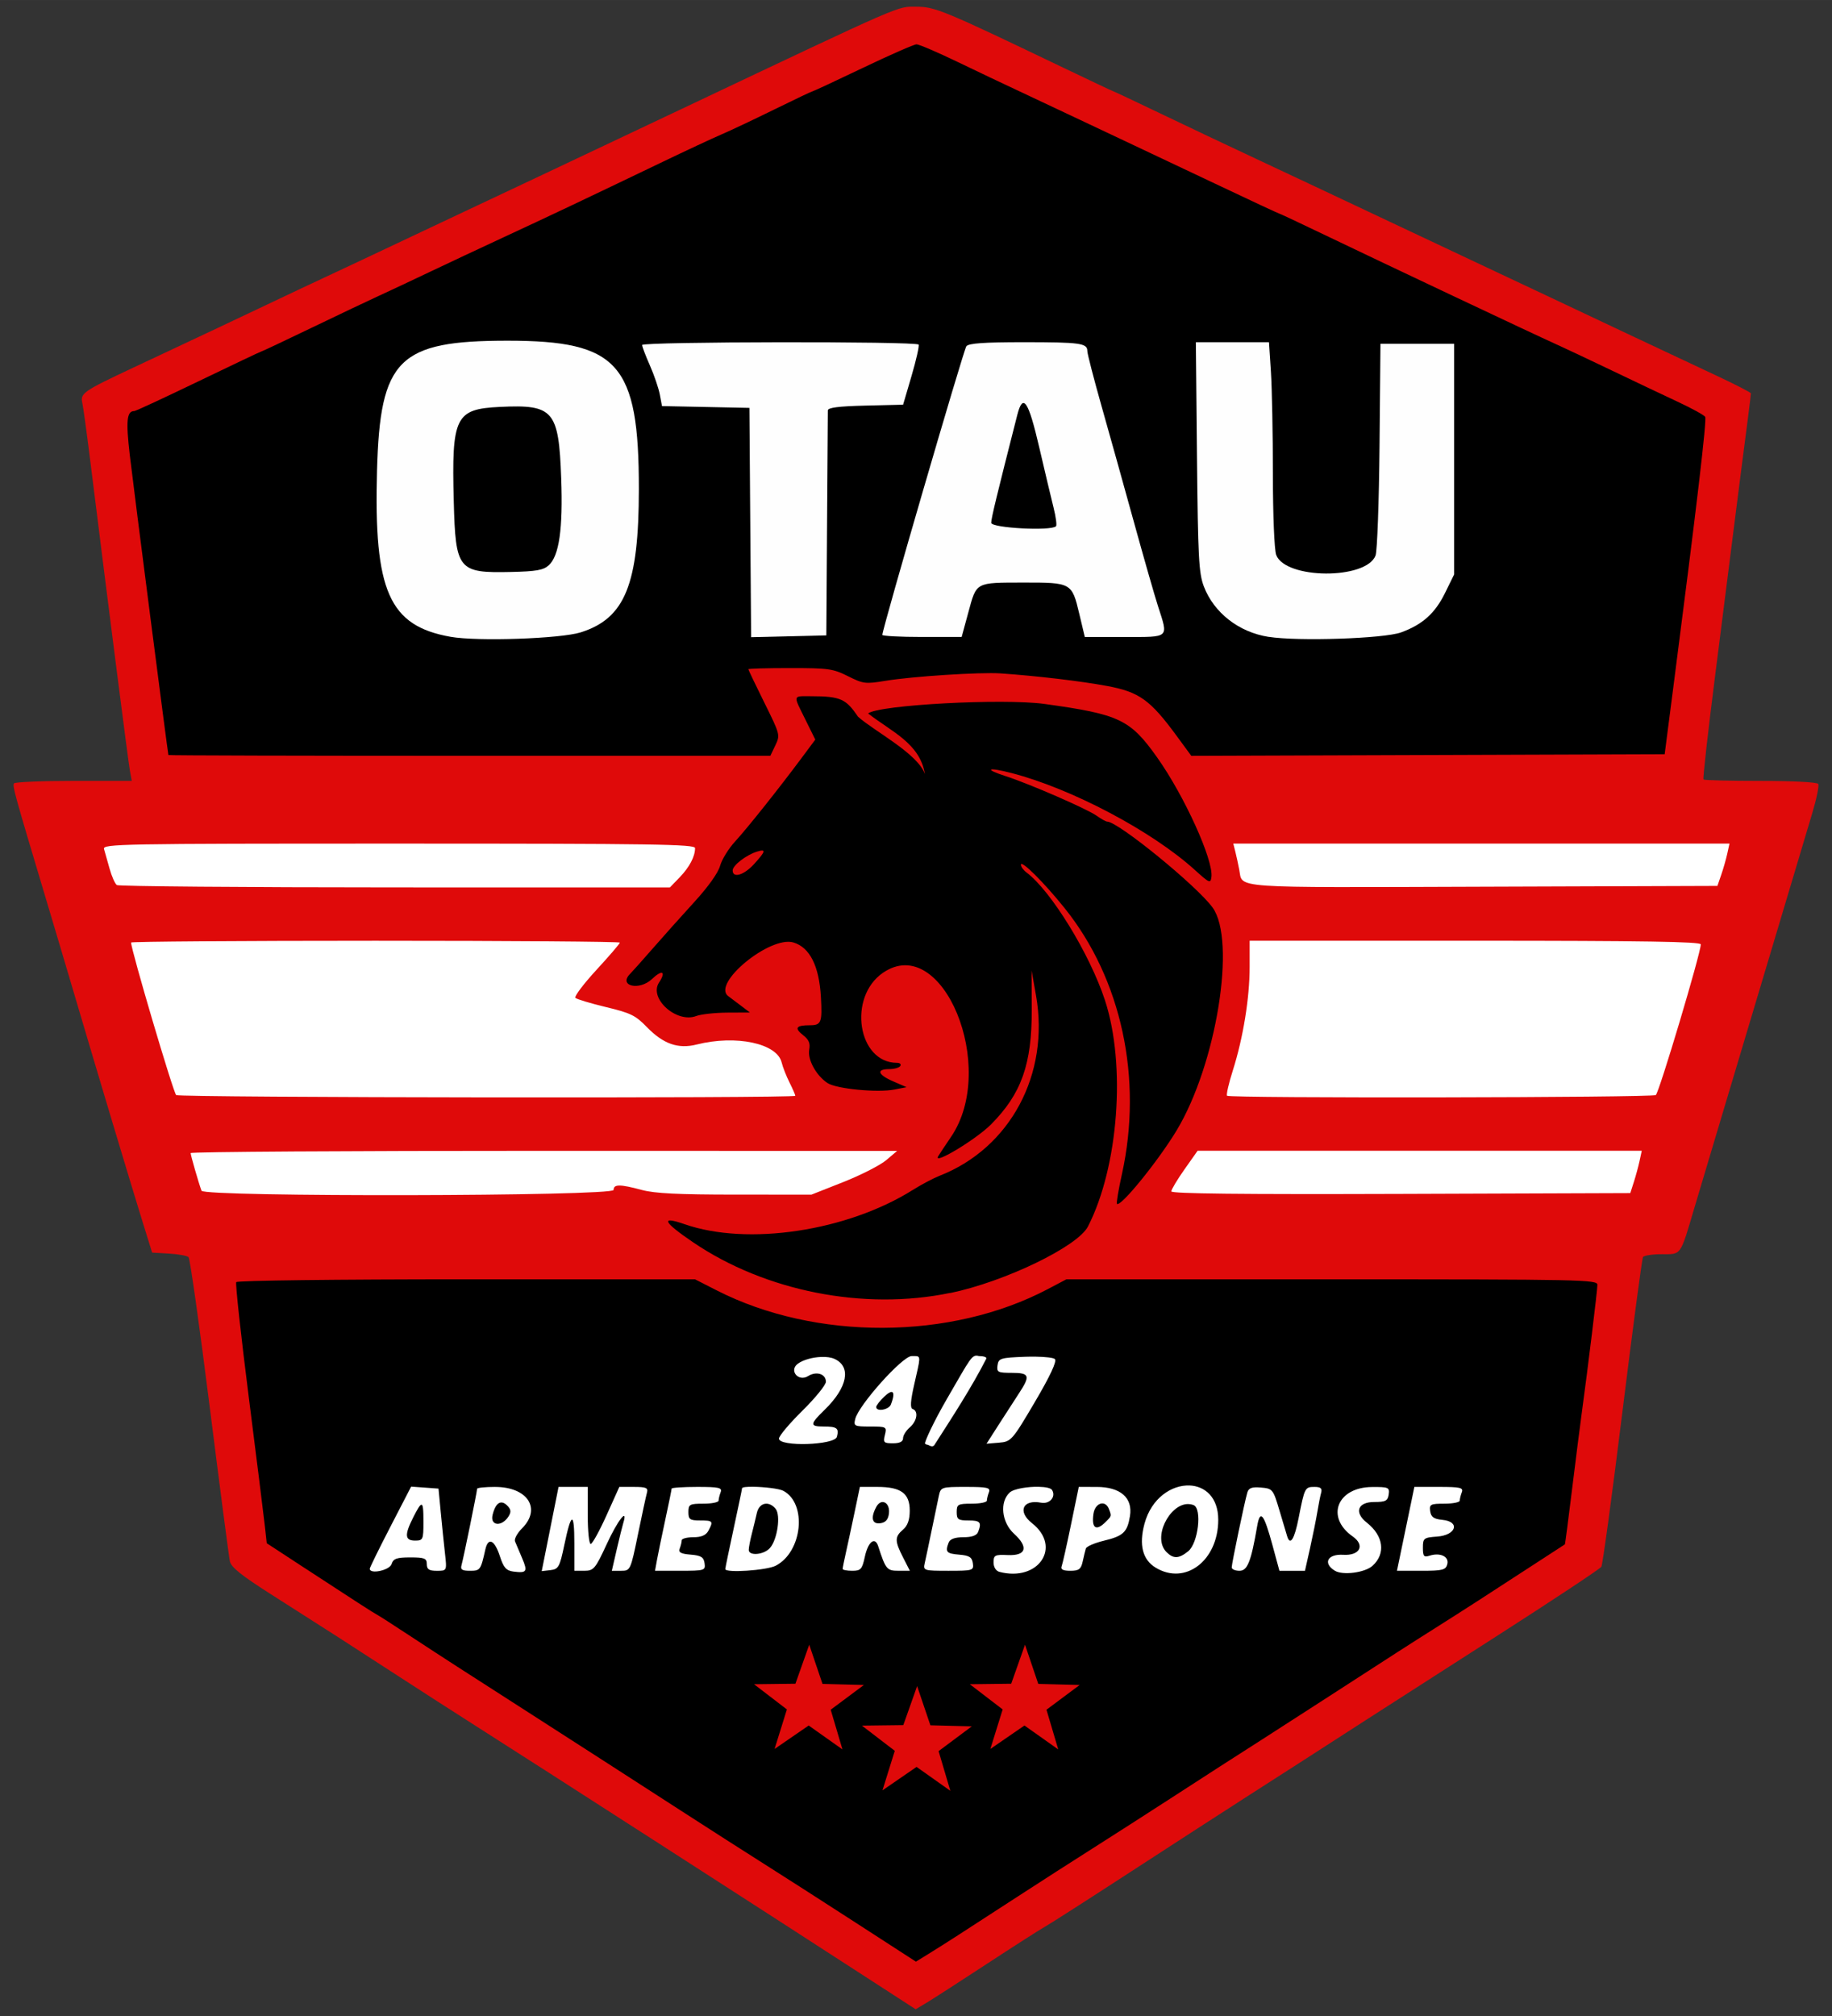
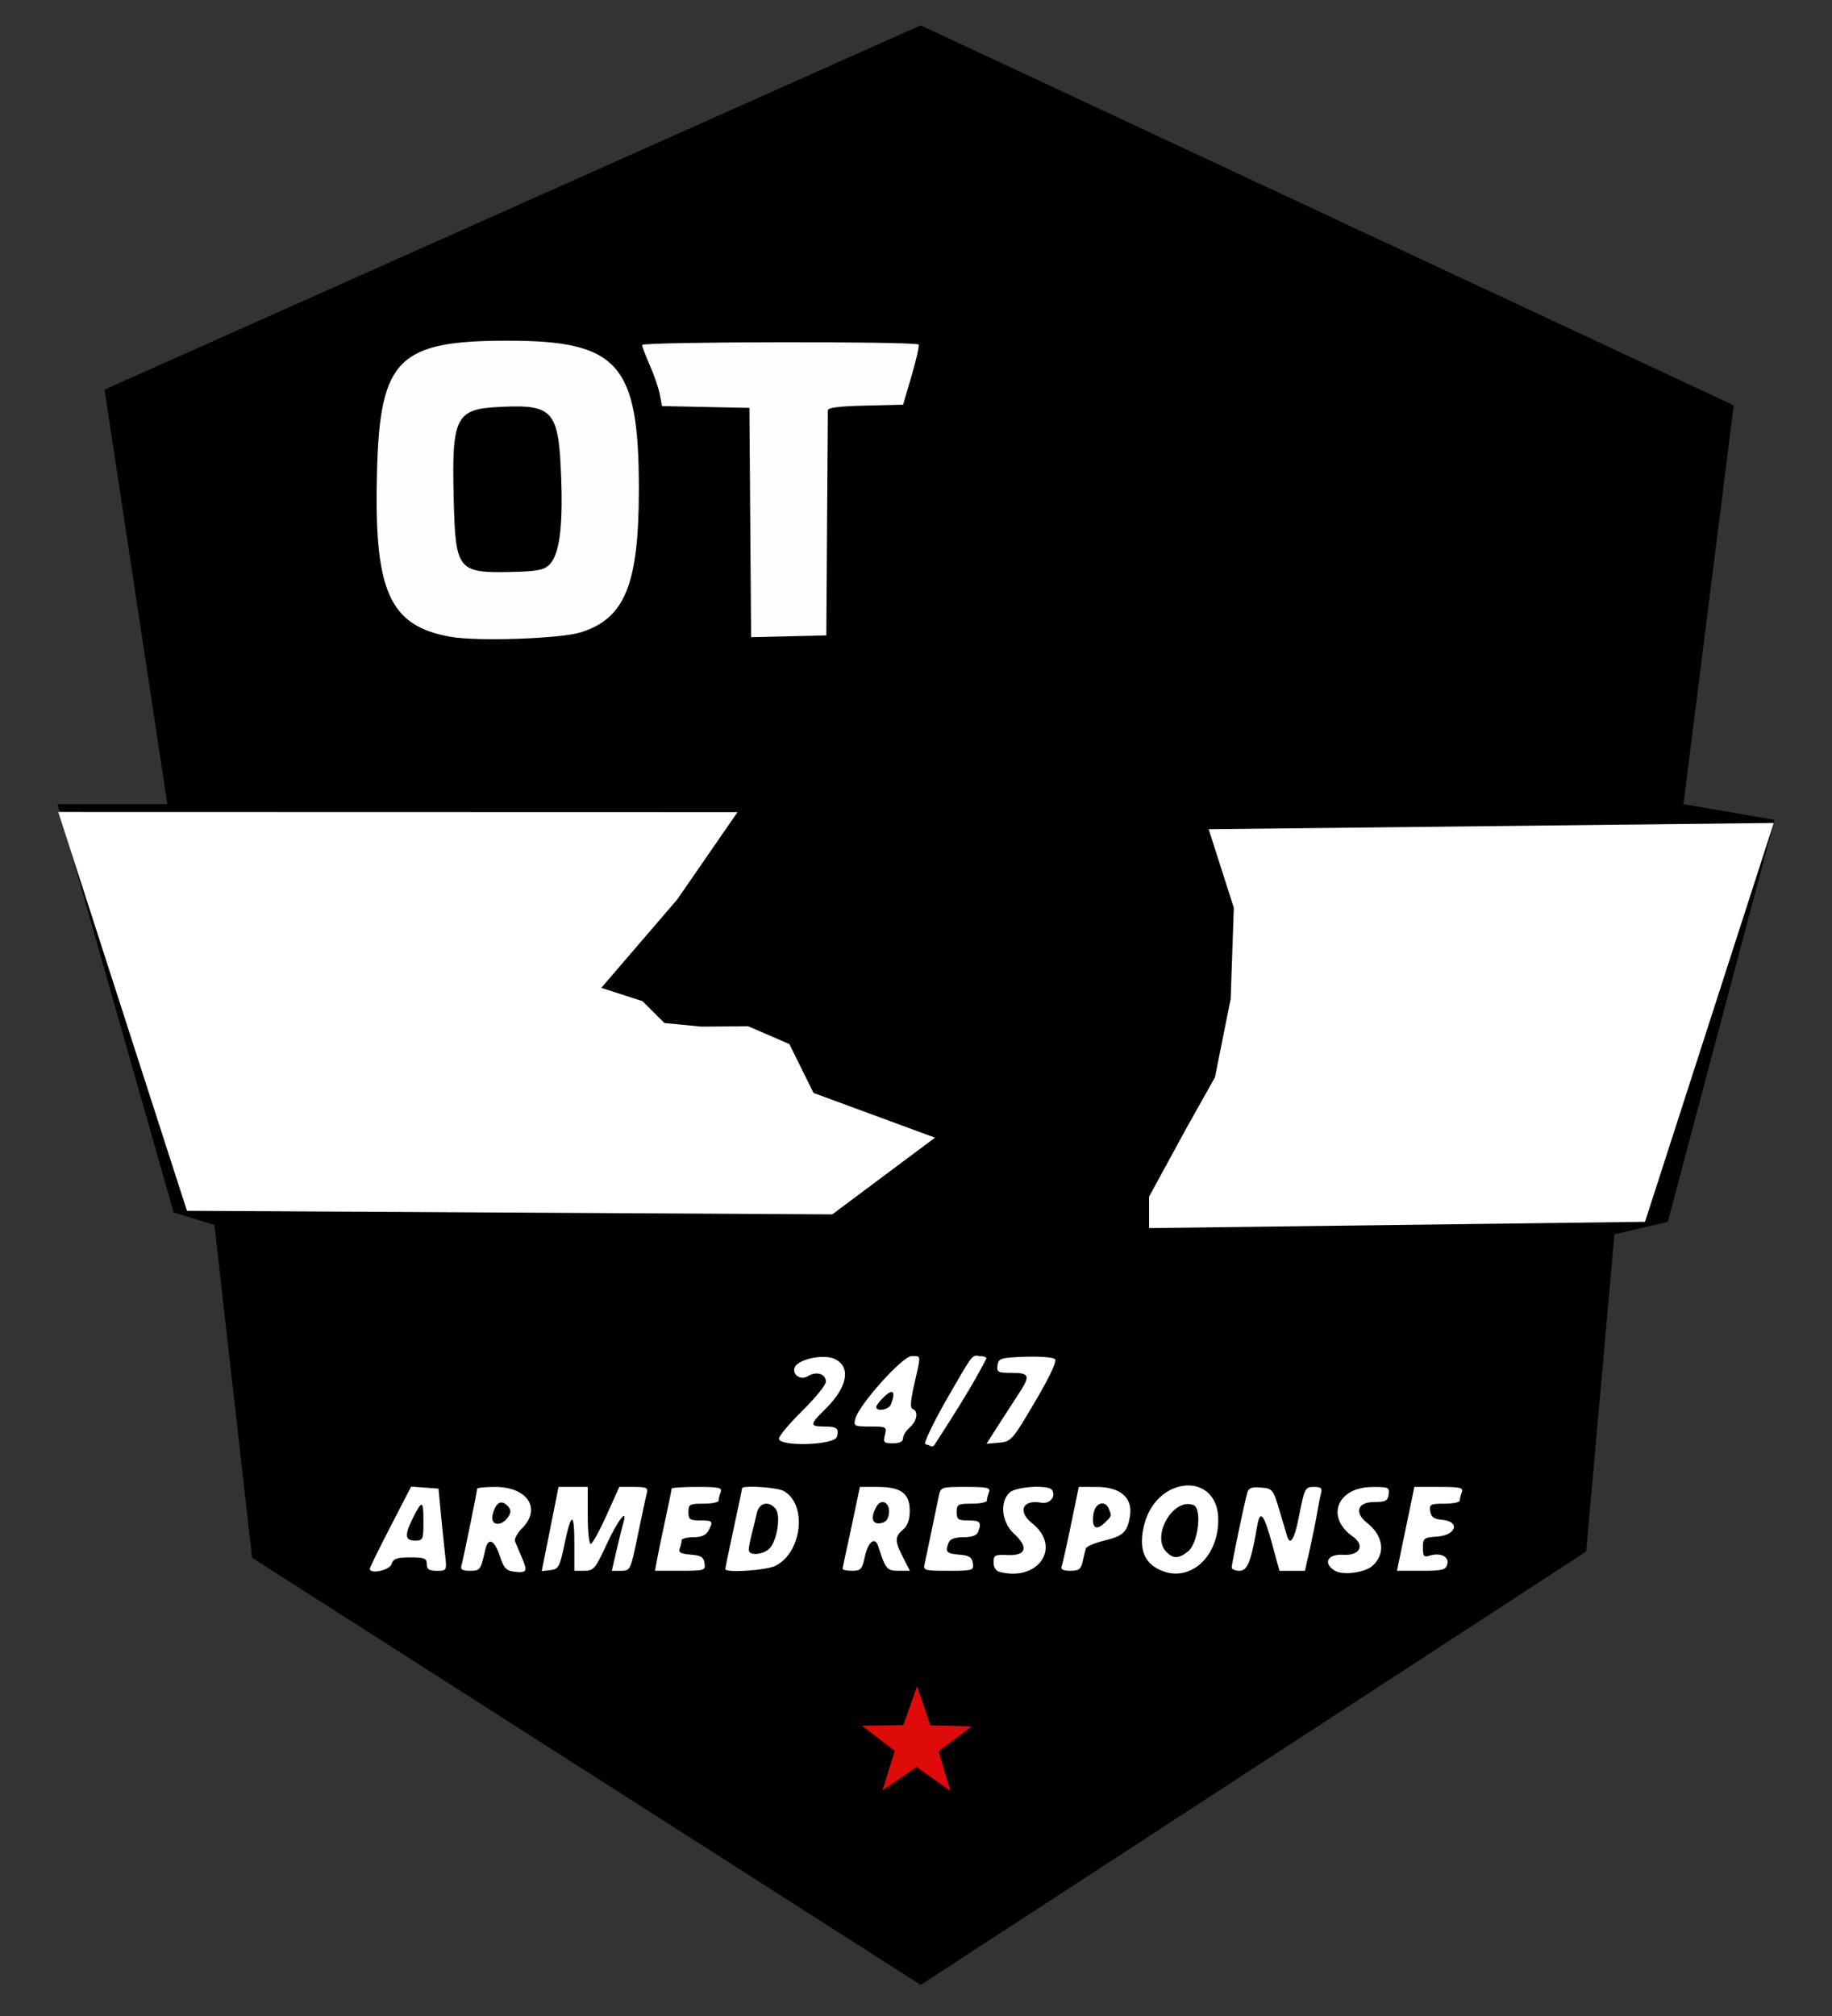
<svg xmlns="http://www.w3.org/2000/svg" xmlns:ns1="http://sodipodi.sourceforge.net/DTD/sodipodi-0.dtd" xmlns:ns2="http://www.inkscape.org/namespaces/inkscape" width="8cm" height="8.8cm" viewBox="0 0 86.957 95.652" version="1.1" id="svg1" ns1:docname="logo.svg" ns2:version="1.3-dev (ea62cf6e, 2022-09-19)" xml:space="preserve">
  <rect x="0" y="0" width="86.957" height="95.652" fill="#333333" stroke="none" />
  <title id="title14">OTAU Enterprises logo (c)</title>
  <ns1:namedview id="namedview1" pagecolor="#ffffff" bordercolor="#666666" borderopacity="1.0" ns2:showpageshadow="2" ns2:pageopacity="0.0" ns2:pagecheckerboard="0" ns2:deskcolor="#d1d1d1" ns2:document-units="mm" showgrid="false" ns2:zoom="1.5678005" ns2:cx="-87.702485" ns2:cy="96.951111" ns2:window-width="1920" ns2:window-height="1000" ns2:window-x="-11" ns2:window-y="-11" ns2:window-maximized="1" ns2:current-layer="layer1" />
  <defs id="defs1">
    <pattern id="EMFhbasepattern" patternUnits="userSpaceOnUse" width="6" height="6" x="0" y="0" />
    <pattern id="EMFhbasepattern-4" patternUnits="userSpaceOnUse" width="6" height="6" x="0" y="0" />
  </defs>
  <g ns2:label="Layer 1" ns2:groupmode="layer" id="layer1" transform="translate(-71.958,-91.036)">
    <path style="fill:#000000;fill-opacity:1;stroke:none;stroke-width:0.343px;stroke-linecap:butt;stroke-linejoin:miter;stroke-opacity:1" d="m 76.921,109.522 38.739,-17.284 38.59,18.029 -2.384,18.923 4.321,0.745 -5.066,19.072 -2.533,0.596 -1.341,15.049 -31.587,20.561 -31.736,-20.264 -1.788,-15.794 -1.937,-0.596 -5.513,-19.37 h 5.215 z" id="path13" ns1:nodetypes="ccccccccccccccc" />
    <path id="path14" style="fill:#ffffff;fill-opacity:1;stroke:none;stroke-width:0.343px;stroke-linecap:butt;stroke-linejoin:miter;stroke-opacity:1" d="m 74.723,129.562 6.109,18.922 30.631,0.17 4.876,-3.639 -5.766,-2.123 -1.148,-2.32 -1.96,-0.845 -2.205,0.019 -1.765,-0.17 -1.043,-1.039 -1.953,-0.632 3.604,-4.193 2.861,-4.142 z m 81.426,0.521 -26.819,0.298 1.192,3.725 -0.149,4.321 -0.746,3.725 -1.34,2.384 -1.788,3.279 v 1.49 l 23.541,-0.298 z" ns1:nodetypes="cccccccccccccccccccccccc" />
-     <path style="fill:#df0a0a;fill-opacity:1;stroke-width:1.296" d="m 113.308,185.002 c -4.567,-2.963 -15.879,-10.241 -18.769,-12.077 -0.902,-0.573 -2.618,-1.677 -3.815,-2.454 -2.334,-1.516 -3.006,-1.947 -5.904,-3.792 -1.405,-0.894 -1.889,-1.282 -1.95,-1.562 -0.045,-0.204 -0.476,-3.508 -0.959,-7.34 -0.483,-3.833 -0.934,-7.024 -1.003,-7.093 -0.069,-0.068 -0.486,-0.145 -0.927,-0.17 l -0.802,-0.046 -0.485,-1.562 c -0.537,-1.729 -2.14,-7.074 -3.124,-10.41 -0.35,-1.186 -1.016,-3.428 -1.482,-4.982 -1.439,-4.807 -1.544,-5.185 -1.467,-5.308 0.041,-0.066 1.316,-0.12 2.833,-0.12 h 2.759 l -0.089,-0.483 c -0.078,-0.422 -0.987,-7.528 -1.888,-14.753 -0.163,-1.305 -0.328,-2.509 -0.367,-2.677 -0.111,-0.477 0.018,-0.568 2.386,-1.68 3.964,-1.861 4.732,-2.223 6.395,-3.013 0.9,-0.428 2.104,-0.996 2.677,-1.262 1.026,-0.478 1.621,-0.758 6.469,-3.047 1.35,-0.637 3.023,-1.426 3.718,-1.752 0.695,-0.326 3.774,-1.782 6.841,-3.234 10.629,-5.033 10.165,-4.831 11.086,-4.831 0.892,0 1.298,0.167 6.818,2.813 1.379,0.661 2.525,1.202 2.547,1.202 0.022,0 1.034,0.477 2.249,1.06 1.215,0.583 3.247,1.545 4.515,2.138 1.268,0.593 4.112,1.93 6.32,2.973 2.208,1.042 4.484,2.114 5.056,2.382 0.573,0.268 1.777,0.835 2.677,1.26 2.947,1.393 3.935,1.858 7.919,3.729 0.838,0.394 1.524,0.749 1.524,0.789 0,0.077 -0.2,1.659 -0.445,3.515 -0.081,0.613 -0.255,1.985 -0.388,3.049 -0.132,1.063 -0.52,4.128 -0.863,6.81 -0.342,2.682 -0.592,4.907 -0.554,4.945 0.038,0.038 1.258,0.068 2.712,0.068 1.549,0 2.68,0.06 2.733,0.144 0.049,0.08 -0.077,0.698 -0.28,1.376 -0.203,0.677 -1.068,3.573 -1.923,6.436 -0.855,2.863 -1.935,6.477 -2.401,8.031 -0.466,1.554 -1.035,3.461 -1.265,4.238 -0.693,2.345 -0.614,2.231 -1.552,2.231 -0.447,0 -0.851,0.062 -0.897,0.137 -0.046,0.075 -0.485,3.371 -0.974,7.324 -0.489,3.953 -0.94,7.269 -1.002,7.369 -0.062,0.1 -2.321,1.596 -5.02,3.324 -2.699,1.729 -5.493,3.521 -6.209,3.983 -2.563,1.654 -3.406,2.197 -5.425,3.489 -1.126,0.721 -3.687,2.377 -5.691,3.68 -2.004,1.303 -3.833,2.475 -4.065,2.603 -0.232,0.129 -1.47,0.92 -2.751,1.759 -1.281,0.839 -2.567,1.668 -2.857,1.842 l -0.528,0.317 z m 4.207,-2.201 c 0.491,-0.317 1.744,-1.129 2.786,-1.805 1.041,-0.676 2.633,-1.698 3.537,-2.27 0.904,-0.573 2.561,-1.636 3.683,-2.362 2.009,-1.301 2.841,-1.837 4.382,-2.821 0.429,-0.274 1.517,-0.974 2.417,-1.556 4.011,-2.593 4.595,-2.969 5.685,-3.656 1.373,-0.866 2.703,-1.723 4.725,-3.043 0.818,-0.534 1.496,-0.975 1.507,-0.979 0.011,-0.004 0.164,-1.179 0.34,-2.61 0.176,-1.431 0.384,-3.071 0.463,-3.643 0.286,-2.088 0.74,-5.807 0.74,-6.06 -6.1e-4,-0.246 -0.7,-0.26 -12.604,-0.26 l -12.604,3.3e-4 -0.879,0.463 c -4.604,2.427 -11.021,2.452 -15.71,0.063 l -1.034,-0.527 H 94.1 c -6.204,0 -10.882,0.057 -10.929,0.133 -0.045,0.073 0.223,2.532 0.596,5.465 0.373,2.933 0.717,5.69 0.765,6.128 l 0.087,0.796 1.651,1.079 c 2.619,1.711 3.425,2.231 3.584,2.311 0.082,0.041 0.751,0.471 1.487,0.955 0.736,0.484 1.773,1.159 2.305,1.501 0.532,0.342 1.937,1.244 3.123,2.006 3.304,2.122 4.917,3.161 7.51,4.836 1.309,0.846 3.082,1.981 3.941,2.523 0.859,0.542 2.833,1.808 4.387,2.813 l 2.826,1.828 0.595,-0.366 c 0.327,-0.201 0.996,-0.625 1.487,-0.941 z m -0.453,-30.415 c 2.597,-0.54 6.049,-2.207 6.536,-3.156 1.45,-2.825 1.814,-7.663 0.808,-10.733 -0.723,-2.204 -2.566,-5.204 -3.729,-6.069 -0.144,-0.107 -0.261,-0.271 -0.261,-0.365 0,-0.247 1.092,0.837 2.072,2.057 2.706,3.368 3.724,8.093 2.722,12.63 -0.163,0.736 -0.269,1.368 -0.236,1.404 0.162,0.179 1.954,-2.025 2.835,-3.486 1.89,-3.137 2.838,-9.016 1.704,-10.574 -0.751,-1.032 -4.485,-4.075 -5.001,-4.075 -0.059,0 -0.285,-0.126 -0.502,-0.279 -0.466,-0.33 -3.18,-1.511 -4.308,-1.875 -1.071,-0.346 -0.879,-0.448 0.279,-0.148 2.845,0.737 6.657,2.752 8.69,4.594 0.697,0.631 0.746,0.652 0.788,0.335 0.104,-0.796 -1.285,-3.853 -2.579,-5.676 -1.279,-1.802 -1.788,-2.043 -5.347,-2.535 -1.969,-0.272 -7.879,0.047 -8.37,0.452 1.123,0.875 2.454,1.412 2.699,2.876 -0.352,-0.983 -2.409,-2.035 -3.175,-2.72 -0.568,-0.829 -0.803,-0.974 -2.226,-0.974 -0.889,0 -0.866,-0.09 -0.278,1.101 l 0.473,0.958 -0.645,0.866 c -1.101,1.479 -2.58,3.335 -3.166,3.973 -0.308,0.336 -0.626,0.853 -0.707,1.148 -0.09,0.331 -0.559,0.99 -1.224,1.718 -0.593,0.649 -1.479,1.64 -1.97,2.202 -0.491,0.562 -0.976,1.106 -1.078,1.208 -0.574,0.576 0.439,0.814 1.039,0.244 0.488,-0.463 0.683,-0.363 0.333,0.17 -0.492,0.751 0.833,1.94 1.766,1.586 0.227,-0.086 0.894,-0.159 1.481,-0.162 l 1.069,-0.005 -0.372,-0.282 c -0.204,-0.155 -0.5,-0.378 -0.657,-0.495 -0.798,-0.595 1.985,-2.881 3.098,-2.545 0.773,0.234 1.217,1.117 1.3,2.588 0.068,1.207 0.017,1.338 -0.52,1.338 -0.666,0 -0.756,0.132 -0.322,0.473 0.273,0.215 0.343,0.383 0.287,0.687 -0.087,0.466 0.334,1.232 0.869,1.583 0.422,0.277 2.367,0.465 3.175,0.308 l 0.577,-0.113 -0.632,-0.273 c -0.734,-0.317 -0.822,-0.583 -0.195,-0.583 0.241,0 0.479,-0.067 0.529,-0.149 0.051,-0.082 -0.019,-0.149 -0.155,-0.149 -1.868,0 -2.353,-3.122 -0.663,-4.276 2.82,-1.925 5.474,4.492 3.223,7.794 -0.27,0.396 -0.543,0.808 -0.607,0.916 -0.264,0.443 1.803,-0.803 2.507,-1.511 1.445,-1.453 1.944,-2.86 1.934,-5.451 l -0.007,-1.859 0.21,1.19 c 0.659,3.732 -1.223,7.246 -4.582,8.557 -0.286,0.112 -0.855,0.413 -1.264,0.669 -3.127,1.961 -7.845,2.668 -10.837,1.626 -1.159,-0.404 -1.021,-0.11 0.403,0.857 3.434,2.332 8.119,3.254 12.211,2.403 z m -10.328,-20.05 c 0,-0.238 0.64,-0.734 1.153,-0.893 0.449,-0.139 0.422,-0.024 -0.135,0.589 -0.479,0.527 -1.017,0.687 -1.017,0.304 z m -5.651,15.159 c 0,-0.279 0.3,-0.279 1.338,0 0.614,0.165 1.719,0.22 4.435,0.221 l 3.618,0.001 1.513,-0.597 c 0.832,-0.329 1.747,-0.795 2.034,-1.037 l 0.52,-0.44 -16.768,-0.004 c -9.222,-0.002 -16.767,0.046 -16.766,0.107 0.002,0.108 0.377,1.409 0.516,1.785 0.112,0.305 19.559,0.268 19.559,-0.037 z m 48.425,-0.372 c 0.093,-0.286 0.215,-0.738 0.273,-1.004 l 0.104,-0.483 h -10.541 -10.541 l -0.624,0.885 c -0.343,0.487 -0.624,0.956 -0.624,1.042 0,0.109 3.325,0.145 10.893,0.119 l 10.893,-0.038 z m -39.8,-4.096 c 0,-0.044 -0.124,-0.329 -0.276,-0.632 -0.152,-0.303 -0.319,-0.73 -0.372,-0.948 -0.218,-0.91 -2.17,-1.322 -4.035,-0.852 -0.88,0.222 -1.581,-0.024 -2.364,-0.829 -0.542,-0.557 -0.764,-0.665 -1.944,-0.949 -0.732,-0.176 -1.384,-0.372 -1.447,-0.436 -0.064,-0.064 0.385,-0.66 0.997,-1.325 0.612,-0.665 1.113,-1.248 1.113,-1.297 0,-0.048 -5.22,-0.087 -11.6,-0.087 -6.38,0 -11.6,0.037 -11.6,0.083 0,0.348 2.013,7.154 2.141,7.239 0.187,0.124 29.387,0.157 29.387,0.034 z m 40.843,-0.034 c 0.153,-0.098 2.136,-6.738 2.136,-7.15 0,-0.128 -2.717,-0.172 -10.707,-0.172 h -10.707 v 1.245 c 0,1.473 -0.308,3.365 -0.799,4.913 -0.195,0.614 -0.318,1.152 -0.273,1.197 0.124,0.124 20.159,0.092 20.352,-0.033 z m -46.33,-10.333 c 0.465,-0.484 0.728,-0.985 0.728,-1.385 0,-0.184 -1.945,-0.213 -14.064,-0.213 -13.323,0 -14.06,0.014 -13.989,0.26 0.041,0.143 0.16,0.561 0.263,0.929 0.103,0.368 0.258,0.718 0.344,0.778 0.086,0.06 6.028,0.11 13.204,0.111 l 13.048,0.002 z m 49.436,-0.117 c 0.1,-0.289 0.229,-0.741 0.287,-1.004 l 0.105,-0.478 h -11.776 -11.776 l 0.098,0.389 c 0.054,0.214 0.137,0.599 0.186,0.855 0.169,0.893 -0.56,0.843 11.538,0.802 l 11.157,-0.038 z m -44.897,-6.142 c 0.234,-0.491 0.23,-0.51 -0.523,-2.029 -0.418,-0.843 -0.759,-1.557 -0.759,-1.586 0,-0.029 0.89,-0.053 1.978,-0.053 1.831,0 2.036,0.029 2.751,0.385 0.733,0.365 0.825,0.377 1.777,0.22 1.283,-0.211 4.499,-0.418 5.465,-0.352 1.708,0.117 3.802,0.364 5.053,0.596 1.53,0.284 2.051,0.658 3.31,2.373 l 0.692,0.943 11.234,-0.038 11.234,-0.038 0.404,-3.123 c 1.119,-8.647 1.603,-12.751 1.519,-12.886 -0.051,-0.082 -0.637,-0.404 -1.303,-0.715 -0.666,-0.311 -2.081,-0.982 -3.144,-1.492 -1.063,-0.509 -2.268,-1.077 -2.677,-1.26 -0.978,-0.439 -8.194,-3.847 -10.909,-5.151 -1.174,-0.564 -2.158,-1.026 -2.185,-1.026 -0.027,0 -1.409,-0.644 -3.07,-1.432 -1.661,-0.788 -3.555,-1.683 -4.21,-1.989 -0.654,-0.306 -1.825,-0.859 -2.603,-1.228 -0.777,-0.369 -1.915,-0.905 -2.528,-1.19 -0.613,-0.285 -1.897,-0.895 -2.852,-1.355 -0.955,-0.46 -1.833,-0.836 -1.951,-0.836 -0.118,0 -1.263,0.502 -2.544,1.115 -1.282,0.613 -2.359,1.115 -2.394,1.115 -0.035,0 -0.853,0.388 -1.817,0.862 -0.964,0.474 -2.087,1.004 -2.496,1.179 -0.409,0.174 -1.714,0.783 -2.9,1.353 -3.513,1.687 -5.31,2.539 -7.436,3.524 -1.104,0.512 -2.71,1.265 -3.569,1.674 -0.859,0.409 -1.93,0.912 -2.379,1.117 -0.45,0.205 -1.875,0.882 -3.167,1.504 -1.292,0.622 -2.372,1.131 -2.4,1.131 -0.028,0 -1.37,0.636 -2.98,1.413 -1.611,0.777 -2.982,1.413 -3.047,1.413 -0.358,0 -0.405,0.45 -0.216,2.082 0.173,1.49 1.802,14.14 1.834,14.239 0.007,0.021 6.438,0.037 14.291,0.037 H 108.522 Z" id="path1" ns2:label="redness" ns1:nodetypes="cssssscccssscscsssccssccssssccscsscssssccsscscsssssssssccsssssssscscsscsscscsscsssssssccsssccscscsssssssssccscccsccsscsscsccccccccscssccsscssscsscscsscccsscsccccsccccscccsccccscccsccccsssssscsscsscssscccsssscscccsccccccccccsscssssccccsscccsscssssssssssccsscsscscc" />
    <path id="path12" style="fill:#ffffff;fill-opacity:1;stroke-width:1.114" d="m 115.378,155.377 c -0.043,-4e-5 -0.093,10e-4 -0.151,10e-4 -0.432,0 -2.51,2.318 -2.675,2.985 -0.083,0.336 -0.038,0.358 0.71,0.358 0.772,0 0.795,0.013 0.698,0.398 -0.09,0.359 -0.052,0.398 0.381,0.398 0.322,0 0.481,-0.079 0.481,-0.241 0,-0.132 0.143,-0.363 0.318,-0.513 0.348,-0.298 0.424,-0.777 0.139,-0.872 -0.128,-0.043 -0.106,-0.382 0.08,-1.198 0.282,-1.238 0.324,-1.316 0.021,-1.316 z m 3.048,10e-4 c -0.34,-0.097 -0.384,0.069 -1.516,2.02 -0.637,1.098 -1.084,2.072 -1.045,2.134 0,0 0.052,0.05 0.092,0.048 0.083,-0.004 0.236,0.165 0.351,0.02 0.865,-1.346 1.782,-2.758 2.467,-4.102 0.029,-0.067 -0.127,-0.121 -0.348,-0.121 z m 2.69,0.027 c -0.158,-0.002 -0.328,-7e-4 -0.501,0.005 -1.167,0.044 -1.262,0.073 -1.309,0.405 -0.046,0.327 0.014,0.358 0.677,0.358 0.84,0 0.89,0.133 0.357,0.947 -0.204,0.311 -0.637,0.982 -0.964,1.491 l -0.593,0.926 0.593,-0.05 c 0.576,-0.049 0.627,-0.106 1.702,-1.93 0.726,-1.232 1.054,-1.935 0.951,-2.037 -0.065,-0.064 -0.439,-0.108 -0.914,-0.115 z m -10.178,0.014 c -0.403,0.014 -0.85,0.131 -1.11,0.321 -0.435,0.318 0.025,0.875 0.486,0.587 0.396,-0.247 0.846,-0.104 0.846,0.269 0,0.15 -0.501,0.768 -1.114,1.372 -0.613,0.604 -1.114,1.2 -1.114,1.324 0,0.397 2.645,0.316 2.75,-0.085 0.107,-0.409 0.006,-0.487 -0.627,-0.487 -0.669,0 -0.663,-0.106 0.044,-0.793 1.09,-1.059 1.281,-2.046 0.469,-2.416 -0.159,-0.073 -0.385,-0.102 -0.627,-0.093 z m 3.343,1.662 c 0.116,0.006 0.111,0.212 -0.035,0.592 -0.098,0.256 -0.699,0.36 -0.699,0.12 0,-0.072 0.179,-0.3 0.398,-0.505 0.153,-0.144 0.266,-0.211 0.336,-0.207 z m 14.134,4.436 c -0.834,-0.031 -1.802,0.588 -2.133,1.815 -0.27,1.002 -0.092,1.705 0.525,2.081 1.412,0.861 2.976,-0.332 2.976,-2.27 0,-1.067 -0.633,-1.6 -1.369,-1.627 z m -36.942,0.054 -0.982,1.899 c -0.54,1.045 -0.982,1.944 -0.982,1.998 0,0.275 0.941,0.074 1.035,-0.22 0.083,-0.262 0.241,-0.318 0.886,-0.318 0.679,0 0.785,0.043 0.785,0.318 0,0.248 0.106,0.318 0.479,0.318 0.479,0 0.479,-4e-5 0.384,-0.836 -0.052,-0.46 -0.142,-1.337 -0.2,-1.95 l -0.106,-1.114 -0.65,-0.048 z m 16.242,0.007 c -0.305,-0.004 -0.535,0.017 -0.535,0.074 0,0.037 -0.179,0.895 -0.398,1.908 -0.219,1.012 -0.398,1.878 -0.398,1.923 0,0.194 1.963,0.064 2.394,-0.159 1.267,-0.655 1.501,-2.946 0.363,-3.553 -0.201,-0.107 -0.917,-0.186 -1.425,-0.193 z m 13.558,0.001 c -0.516,-0.012 -1.188,0.091 -1.386,0.27 -0.489,0.443 -0.389,1.416 0.202,1.956 0.703,0.643 0.582,1.053 -0.3,1.014 -0.608,-0.027 -0.671,0.005 -0.671,0.347 0,0.225 0.112,0.406 0.279,0.45 1.856,0.485 2.976,-1.186 1.548,-2.309 -0.703,-0.553 -0.444,-1.14 0.429,-0.973 0.408,0.078 0.719,-0.281 0.521,-0.602 -0.06,-0.097 -0.313,-0.145 -0.622,-0.151 z m -25.815,0.006 c -0.47,0 -0.854,0.04 -0.854,0.089 0,0.133 -0.645,3.29 -0.737,3.612 -0.064,0.221 0.018,0.279 0.398,0.279 0.487,0 0.512,-0.035 0.729,-1.006 0.136,-0.61 0.441,-0.465 0.698,0.332 0.169,0.524 0.297,0.667 0.637,0.711 0.635,0.082 0.686,0.002 0.41,-0.642 -0.138,-0.324 -0.289,-0.68 -0.335,-0.791 -0.046,-0.111 0.104,-0.389 0.333,-0.618 0.934,-0.934 0.264,-1.965 -1.277,-1.965 z m 3.012,0 -0.399,1.998 -0.399,1.998 0.416,-0.048 c 0.379,-0.044 0.438,-0.15 0.655,-1.19 0.331,-1.581 0.477,-1.606 0.477,-0.079 v 1.3 h 0.477 c 0.441,0 0.521,-0.096 1.064,-1.273 0.518,-1.123 1.016,-1.757 0.782,-0.995 -0.047,0.153 -0.189,0.727 -0.315,1.274 l -0.229,0.995 h 0.443 c 0.435,0 0.449,-0.03 0.794,-1.711 0.193,-0.941 0.386,-1.837 0.429,-1.99 0.066,-0.235 -0.031,-0.279 -0.616,-0.279 h -0.694 l -0.61,1.353 c -0.335,0.744 -0.672,1.353 -0.749,1.353 -0.077,0 -0.14,-0.609 -0.14,-1.353 v -1.353 h -0.694 z m 6.578,0 c -0.666,0 -1.211,0.037 -1.211,0.081 0,0.045 -0.135,0.708 -0.3,1.473 -0.165,0.765 -0.342,1.624 -0.394,1.908 l -0.094,0.517 h 1.201 c 1.155,0 1.2,-0.014 1.151,-0.358 -0.041,-0.289 -0.169,-0.368 -0.661,-0.408 -0.469,-0.038 -0.588,-0.106 -0.517,-0.292 0.051,-0.133 0.093,-0.307 0.093,-0.387 0,-0.08 0.248,-0.146 0.551,-0.146 0.382,0 0.602,-0.095 0.716,-0.308 0.243,-0.455 0.217,-0.488 -0.392,-0.488 -0.488,0 -0.557,-0.05 -0.557,-0.398 0,-0.366 0.058,-0.398 0.716,-0.398 0.394,0 0.717,-0.066 0.717,-0.146 0,-0.08 0.044,-0.259 0.097,-0.398 0.083,-0.216 -0.076,-0.252 -1.114,-0.252 z m 7.725,0 -0.258,1.234 c -0.142,0.679 -0.326,1.534 -0.409,1.901 -0.083,0.367 -0.151,0.707 -0.151,0.756 h 5.7e-4 c 0,0.049 0.204,0.089 0.455,0.089 0.405,0 0.47,-0.073 0.597,-0.664 0.153,-0.715 0.481,-0.976 0.634,-0.504 0.357,1.101 0.412,1.167 0.963,1.167 h 0.541 l -0.322,-0.63 c -0.402,-0.787 -0.402,-0.981 -0.002,-1.323 0.219,-0.187 0.318,-0.469 0.318,-0.901 0,-0.82 -0.416,-1.125 -1.537,-1.125 z m 5.03,0 c -1.171,0 -1.193,0.007 -1.285,0.438 -0.051,0.241 -0.204,0.975 -0.34,1.632 -0.135,0.657 -0.283,1.355 -0.328,1.552 -0.078,0.347 -0.044,0.358 1.127,0.358 1.162,0 1.206,-0.014 1.158,-0.358 -0.041,-0.288 -0.169,-0.368 -0.648,-0.408 -0.607,-0.05 -0.672,-0.126 -0.5,-0.574 0.065,-0.168 0.297,-0.252 0.699,-0.252 0.403,0 0.635,-0.084 0.699,-0.252 0.176,-0.458 0.102,-0.544 -0.46,-0.544 -0.488,0 -0.557,-0.05 -0.557,-0.398 0,-0.366 0.058,-0.398 0.716,-0.398 0.394,0 0.717,-0.066 0.717,-0.146 0,-0.08 0.044,-0.259 0.097,-0.398 0.083,-0.216 -0.074,-0.252 -1.095,-0.252 z m 5.36,0 -0.368,1.783 c -0.202,0.981 -0.403,1.876 -0.447,1.99 -0.054,0.142 0.074,0.207 0.412,0.207 0.407,0 0.508,-0.075 0.588,-0.437 0.053,-0.241 0.12,-0.519 0.15,-0.618 0.03,-0.099 0.414,-0.266 0.854,-0.372 0.925,-0.222 1.116,-0.403 1.241,-1.173 0.14,-0.862 -0.453,-1.379 -1.579,-1.379 z m 11.187,0 c -0.451,0 -0.468,0.033 -0.751,1.472 -0.198,1.008 -0.4,1.334 -0.543,0.876 -0.034,-0.11 -0.2,-0.665 -0.369,-1.234 -0.298,-1.004 -0.324,-1.036 -0.874,-1.083 -0.436,-0.037 -0.587,0.018 -0.651,0.239 -0.133,0.457 -0.74,3.369 -0.74,3.548 0,0.089 0.165,0.162 0.368,0.162 0.38,0 0.549,-0.427 0.841,-2.121 0.14,-0.812 0.32,-0.588 0.724,0.9 l 0.332,1.221 h 0.606 0.606 l 0.241,-1.074 c 0.132,-0.591 0.287,-1.362 0.345,-1.712 0.057,-0.35 0.139,-0.762 0.181,-0.915 0.058,-0.211 -0.019,-0.279 -0.315,-0.279 z m 4.742,0 -0.413,1.99 -0.413,1.99 h 1.153 c 1.013,0 1.164,-0.038 1.236,-0.313 0.094,-0.361 -0.332,-0.565 -0.841,-0.404 -0.27,0.086 -0.318,0.029 -0.318,-0.378 0,-0.45 0.041,-0.482 0.676,-0.528 0.909,-0.066 1.111,-0.711 0.249,-0.794 -0.406,-0.039 -0.539,-0.133 -0.578,-0.409 -0.046,-0.327 0.013,-0.358 0.676,-0.358 0.4,0 0.728,-0.066 0.728,-0.146 0,-0.08 0.044,-0.259 0.097,-0.398 0.083,-0.216 -0.072,-0.252 -1.077,-0.252 z m -2.013,0.005 c -1.657,0.011 -2.212,1.437 -0.912,2.347 0.597,0.418 0.337,0.918 -0.452,0.869 -0.743,-0.047 -0.978,0.399 -0.398,0.755 0.375,0.23 1.428,0.094 1.789,-0.233 0.636,-0.576 0.525,-1.421 -0.271,-2.047 -0.615,-0.484 -0.436,-0.98 0.352,-0.98 0.539,0 0.644,-0.055 0.687,-0.359 0.047,-0.333 -0.006,-0.357 -0.795,-0.353 z m -23.22,0.713 c 0.178,0.004 0.331,0.21 0.294,0.536 -0.034,0.293 -0.155,0.433 -0.406,0.469 -0.396,0.056 -0.475,-0.253 -0.197,-0.772 0.087,-0.163 0.203,-0.235 0.31,-0.233 z m -18.09,0.021 c 0.083,0.004 0.172,0.052 0.265,0.146 0.179,0.179 0.195,0.303 0.064,0.512 h -5.75e-4 c -0.319,0.509 -0.887,0.455 -0.758,-0.071 0.097,-0.397 0.248,-0.597 0.43,-0.587 z m 28.48,0.046 c 0.135,-0.014 0.27,0.068 0.345,0.264 0.129,0.337 0.132,0.326 -0.154,0.612 -0.454,0.454 -0.681,0.304 -0.58,-0.386 0.043,-0.295 0.216,-0.472 0.389,-0.49 z m -15.938,0.011 c 0.152,-0.007 0.318,0.069 0.461,0.241 0.254,0.306 0.084,1.473 -0.272,1.866 -0.292,0.323 -1.003,0.383 -1.002,0.084 4.8e-4,-0.11 0.065,-0.45 0.144,-0.756 0.079,-0.306 0.187,-0.754 0.241,-0.995 0.062,-0.276 0.232,-0.429 0.427,-0.44 z m 20.026,0.018 c 0.091,-0.001 0.183,0.014 0.273,0.048 0.413,0.159 0.224,1.805 -0.252,2.19 -0.442,0.358 -0.703,0.368 -1.03,0.041 -0.68,-0.68 0.13,-2.265 1.008,-2.28 z m -36.386,0.033 c 0.09,-0.027 0.106,0.238 0.106,0.825 0,0.828 -0.021,0.875 -0.398,0.875 -0.49,0 -0.509,-0.273 -0.077,-1.121 0.184,-0.361 0.298,-0.559 0.368,-0.58 z" ns2:label="24/7armed response" ns1:nodetypes="cscssssccccccscsccccccssccccccccccscscsccccccsccccccscccsssssscccccccsccccccscscccccccssssccccccccccsscsscccsscsccsscccccsscssccsscssssccccscccsccscccsccscccscccscsssscscscscccsscscccccssscccccccscccsccscccsscscccsscsssccccccccccscccccccccccscccccsccccssscs" />
    <g id="g11" transform="matrix(1.296,0,0,1.296,2.228,-53.983)" ns2:label="OUTA" style="fill:#fefefe;fill-opacity:1">
-       <path style="fill:#fefefe;fill-opacity:1;stroke-width:0.821" d="m 86.119,135.141 c 0,-0.219 2.978,-10.444 3.078,-10.569 0.086,-0.107 0.653,-0.147 2.088,-0.147 2.086,0 2.342,0.035 2.342,0.323 0,0.099 0.234,1.004 0.519,2.011 0.286,1.007 0.818,2.913 1.183,4.236 0.365,1.323 0.765,2.719 0.889,3.102 0.38,1.177 0.441,1.121 -1.229,1.121 h -1.454 l -0.203,-0.851 c -0.27,-1.135 -0.286,-1.144 -2.045,-1.142 -1.771,0.003 -1.713,-0.029 -2.018,1.092 l -0.245,0.9 h -1.453 c -0.799,0 -1.453,-0.035 -1.453,-0.077 z m 6.361,-3.977 c 0.036,-0.036 -0.004,-0.339 -0.088,-0.675 -0.084,-0.335 -0.322,-1.335 -0.528,-2.222 -0.397,-1.707 -0.594,-1.995 -0.804,-1.173 -0.754,2.958 -0.953,3.779 -0.953,3.943 0,0.191 2.191,0.308 2.373,0.127 z" id="path11" />
      <path style="fill:#fefefe;fill-opacity:1;stroke-width:0.821" d="m 81.282,131.028 -0.031,-4.198 -1.601,-0.033 -1.601,-0.033 -0.079,-0.422 c -0.044,-0.232 -0.208,-0.713 -0.364,-1.067 -0.157,-0.355 -0.285,-0.691 -0.285,-0.747 0,-0.125 10.053,-0.14 10.127,-0.015 0.029,0.048 -0.088,0.563 -0.258,1.144 l -0.31,1.056 -1.377,0.033 c -0.985,0.024 -1.378,0.074 -1.379,0.176 -0.002,0.079 -0.014,1.964 -0.029,4.19 l -0.027,4.047 -1.377,0.033 -1.377,0.033 z" id="path10" />
-       <path style="fill:#fefefe;fill-opacity:1;stroke-width:0.821" d="m 100.264,135.213 c -1.09,-0.171 -2.003,-0.884 -2.371,-1.85 -0.183,-0.482 -0.214,-1.067 -0.25,-4.744 l -0.041,-4.194 h 1.339 1.339 l 0.071,1.085 c 0.039,0.597 0.072,2.279 0.072,3.737 8.2e-4,1.52 0.053,2.787 0.122,2.968 0.34,0.893 3.299,0.91 3.638,0.02 0.062,-0.163 0.127,-1.973 0.146,-4.024 l 0.034,-3.728 h 1.349 1.349 v 4.223 4.223 l -0.332,0.676 c -0.367,0.747 -0.826,1.159 -1.612,1.445 -0.623,0.227 -3.771,0.332 -4.852,0.162 z" id="path9" />
      <path style="fill:#fefefe;fill-opacity:1;stroke-width:0.821" d="m 70.307,135.211 c -2.253,-0.4 -2.814,-1.665 -2.695,-6.076 0.11,-4.095 0.783,-4.765 4.781,-4.765 4.062,0 4.811,0.846 4.809,5.432 -0.002,3.493 -0.505,4.733 -2.129,5.246 -0.739,0.233 -3.784,0.337 -4.766,0.163 z m 3.594,-2.617 c 0.382,-0.346 0.524,-1.338 0.457,-3.184 -0.091,-2.491 -0.279,-2.71 -2.243,-2.616 -1.637,0.078 -1.773,0.355 -1.692,3.451 0.066,2.526 0.155,2.636 2.105,2.592 0.915,-0.021 1.178,-0.067 1.373,-0.244 z" id="path8" />
    </g>
    <g id="g2" ns2:label="stars" style="opacity:1">
-       <path ns1:type="star" style="opacity:1;fill:#df0a0a;fill-opacity:1;fill-rule:evenodd;stroke-width:1.992;stroke-linecap:round;stroke-linejoin:round;stroke-opacity:0.457;paint-order:stroke fill markers;stop-color:#000000;stroke:none;stroke-dasharray:none" id="path2" ns2:flatsided="false" ns1:sides="5" ns1:cx="133.16318" ns1:cy="280.47702" ns1:r1="9.1078644" ns1:r2="3.6329474" ns1:arg1="-0.30735616" ns1:arg2="0.32096237" ns2:rounded="3.469447e-18" ns2:randomized="0" d="m 141.844,277.722 -5.234,3.902 1.856,6.259 -5.328,-3.772 -5.379,3.699 1.941,-6.233 -5.18,-3.972 6.527,-0.08 2.177,-6.154 2.093,6.183 z" transform="matrix(0.301,0,0,0.301,70.268,87.388)" />
      <path ns1:type="star" style="fill:#df0a0a;fill-opacity:1;fill-rule:evenodd;stroke-width:1.992;stroke-linecap:round;stroke-linejoin:round;stroke-opacity:0.457;paint-order:stroke fill markers;stop-color:#000000;stroke:none;stroke-dasharray:none" id="path2-5" ns2:flatsided="false" ns1:sides="5" ns1:cx="133.16318" ns1:cy="280.47702" ns1:r1="9.1078644" ns1:r2="3.6329474" ns1:arg1="-0.30735616" ns1:arg2="0.32096237" ns2:rounded="3.469447e-18" ns2:randomized="0" d="m 141.844,277.722 -5.234,3.902 1.856,6.259 -5.328,-3.772 -5.379,3.699 1.941,-6.233 -5.18,-3.972 6.527,-0.08 2.177,-6.154 2.093,6.183 z" transform="matrix(0.301,0,0,0.301,75.389,89.352)" />
-       <path ns1:type="star" style="fill:#df0a0a;fill-opacity:1;fill-rule:evenodd;stroke-width:1.992;stroke-linecap:round;stroke-linejoin:round;stroke-opacity:0.457;paint-order:stroke fill markers;stop-color:#000000;stroke:none;stroke-dasharray:none" id="path2-52" ns2:flatsided="false" ns1:sides="5" ns1:cx="133.16318" ns1:cy="280.47702" ns1:r1="9.1078644" ns1:r2="3.6329474" ns1:arg1="-0.30735616" ns1:arg2="0.32096237" ns2:rounded="3.469447e-18" ns2:randomized="0" d="m 141.844,277.722 -5.234,3.902 1.856,6.259 -5.328,-3.772 -5.379,3.699 1.941,-6.233 -5.18,-3.972 6.527,-0.08 2.177,-6.154 2.093,6.183 z" transform="matrix(0.301,0,0,0.301,80.51,87.388)" />
    </g>
  </g>
</svg>